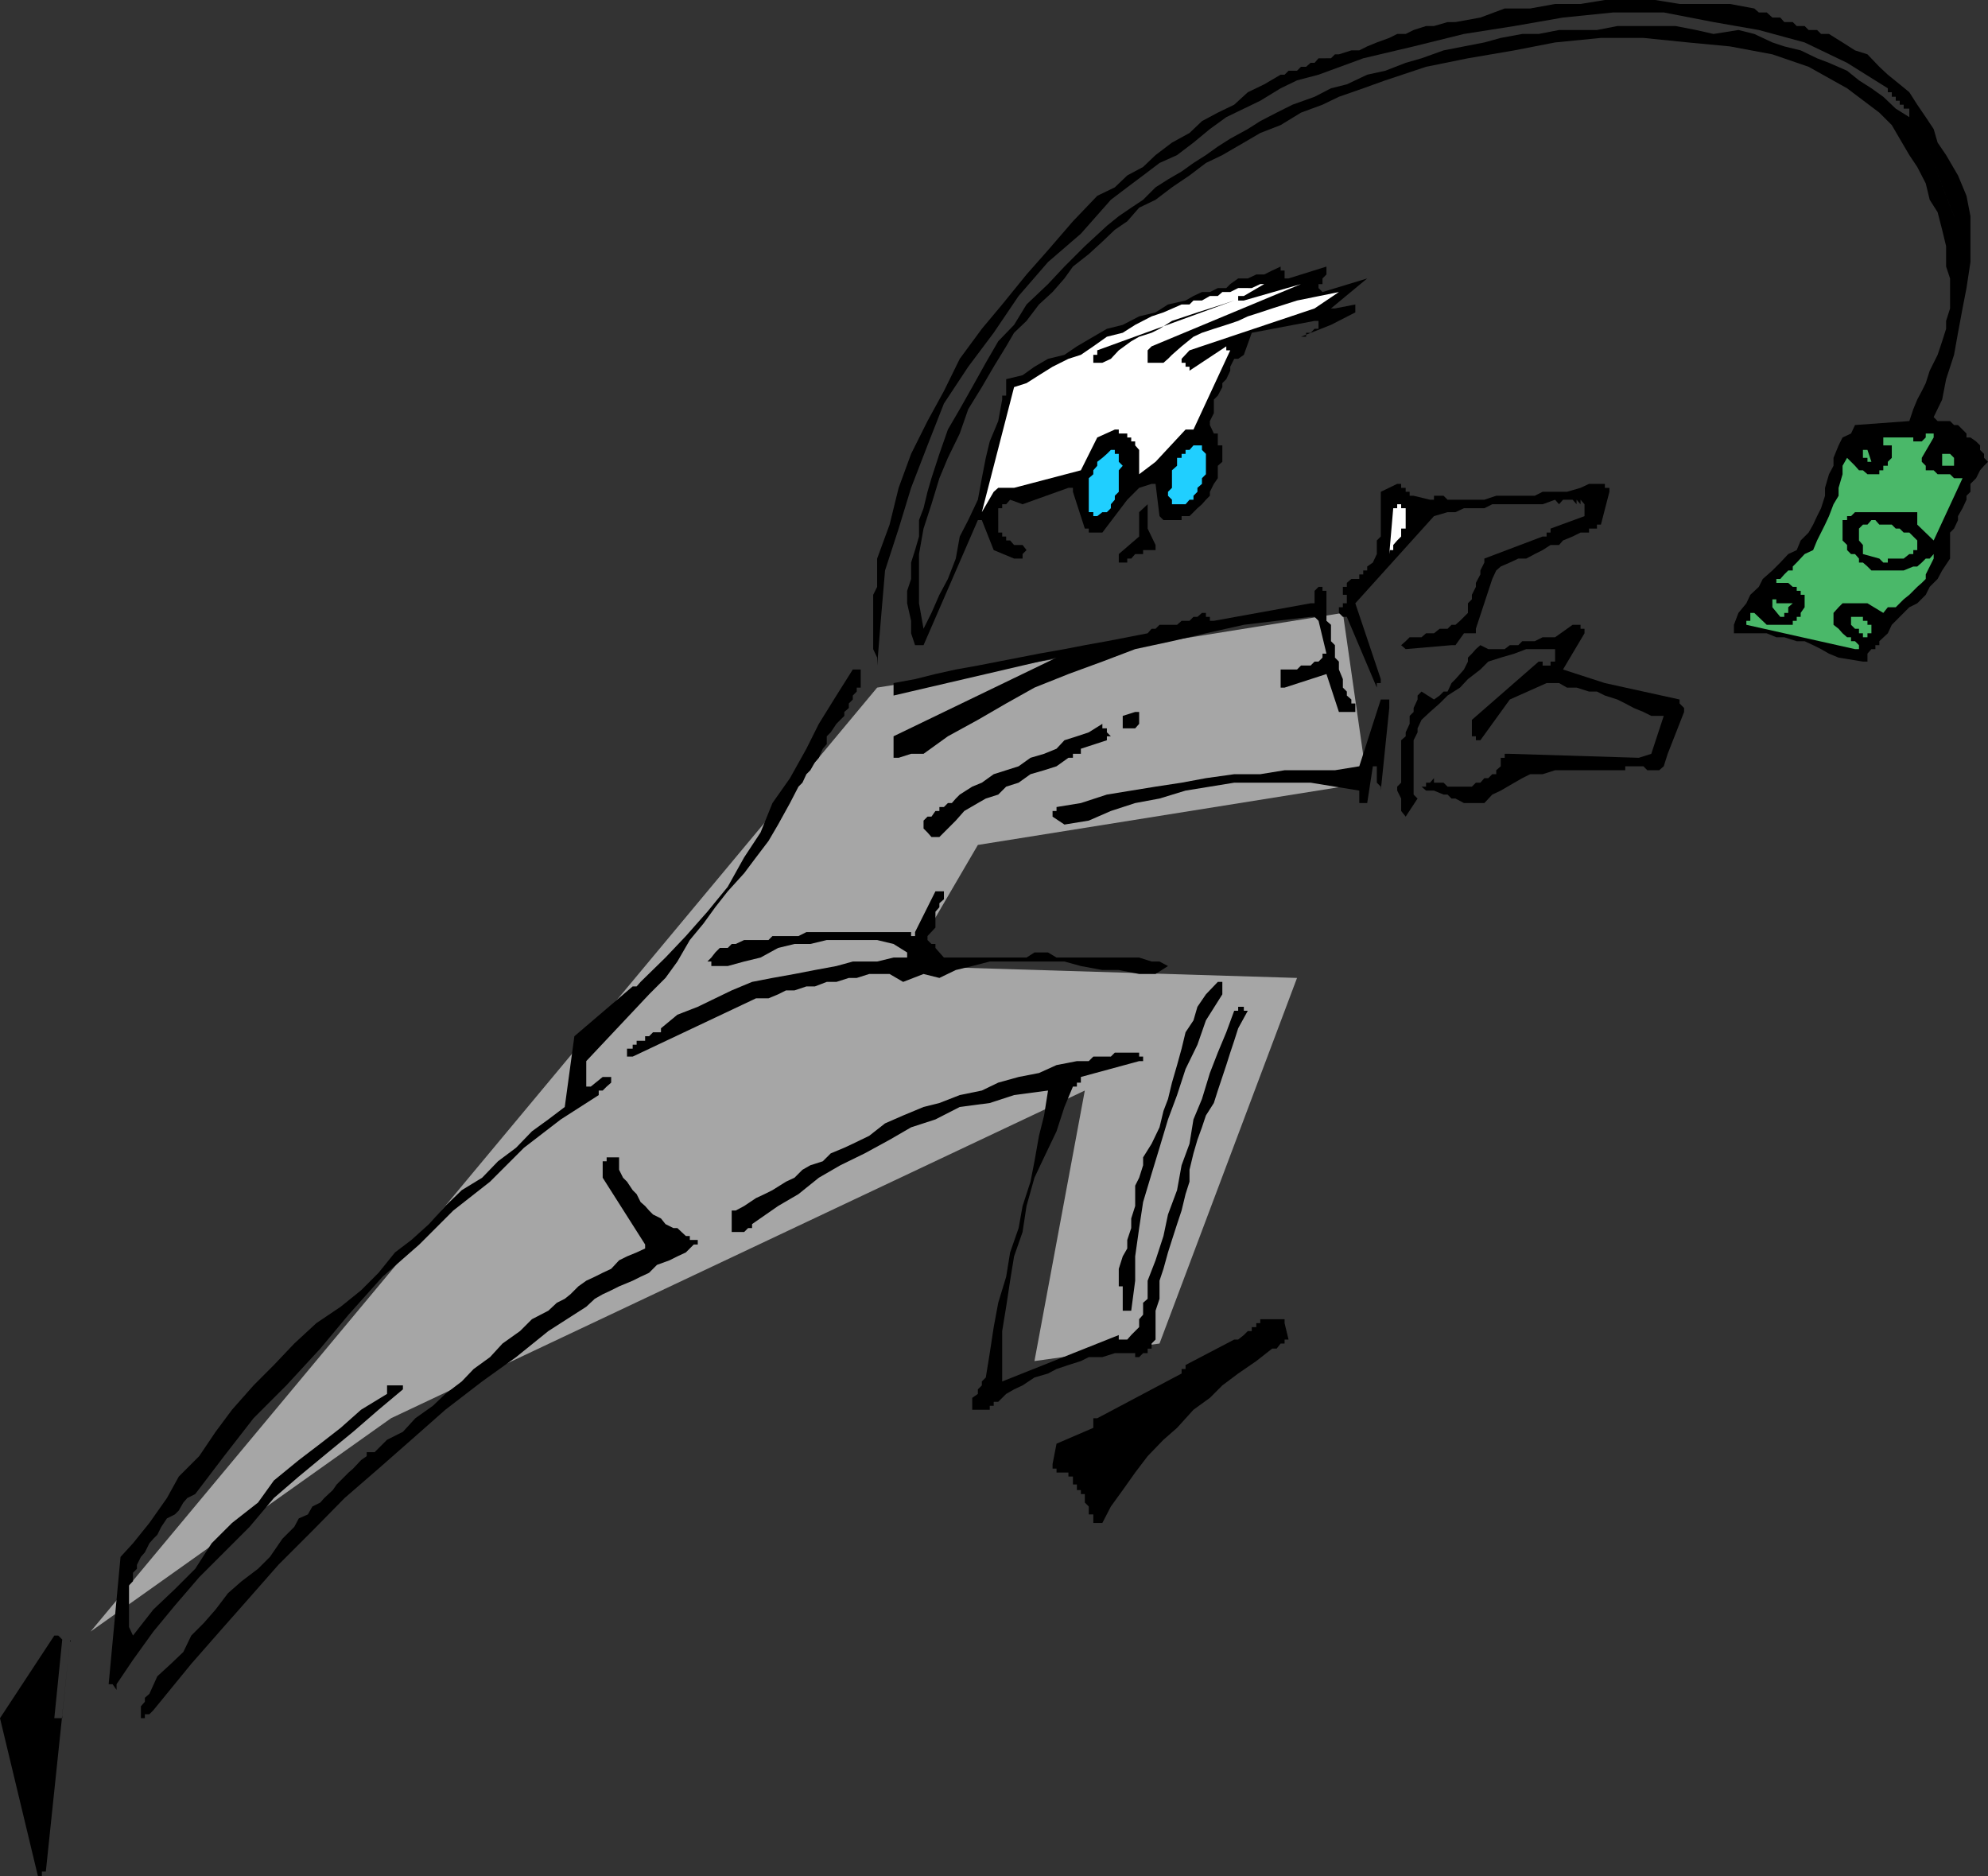
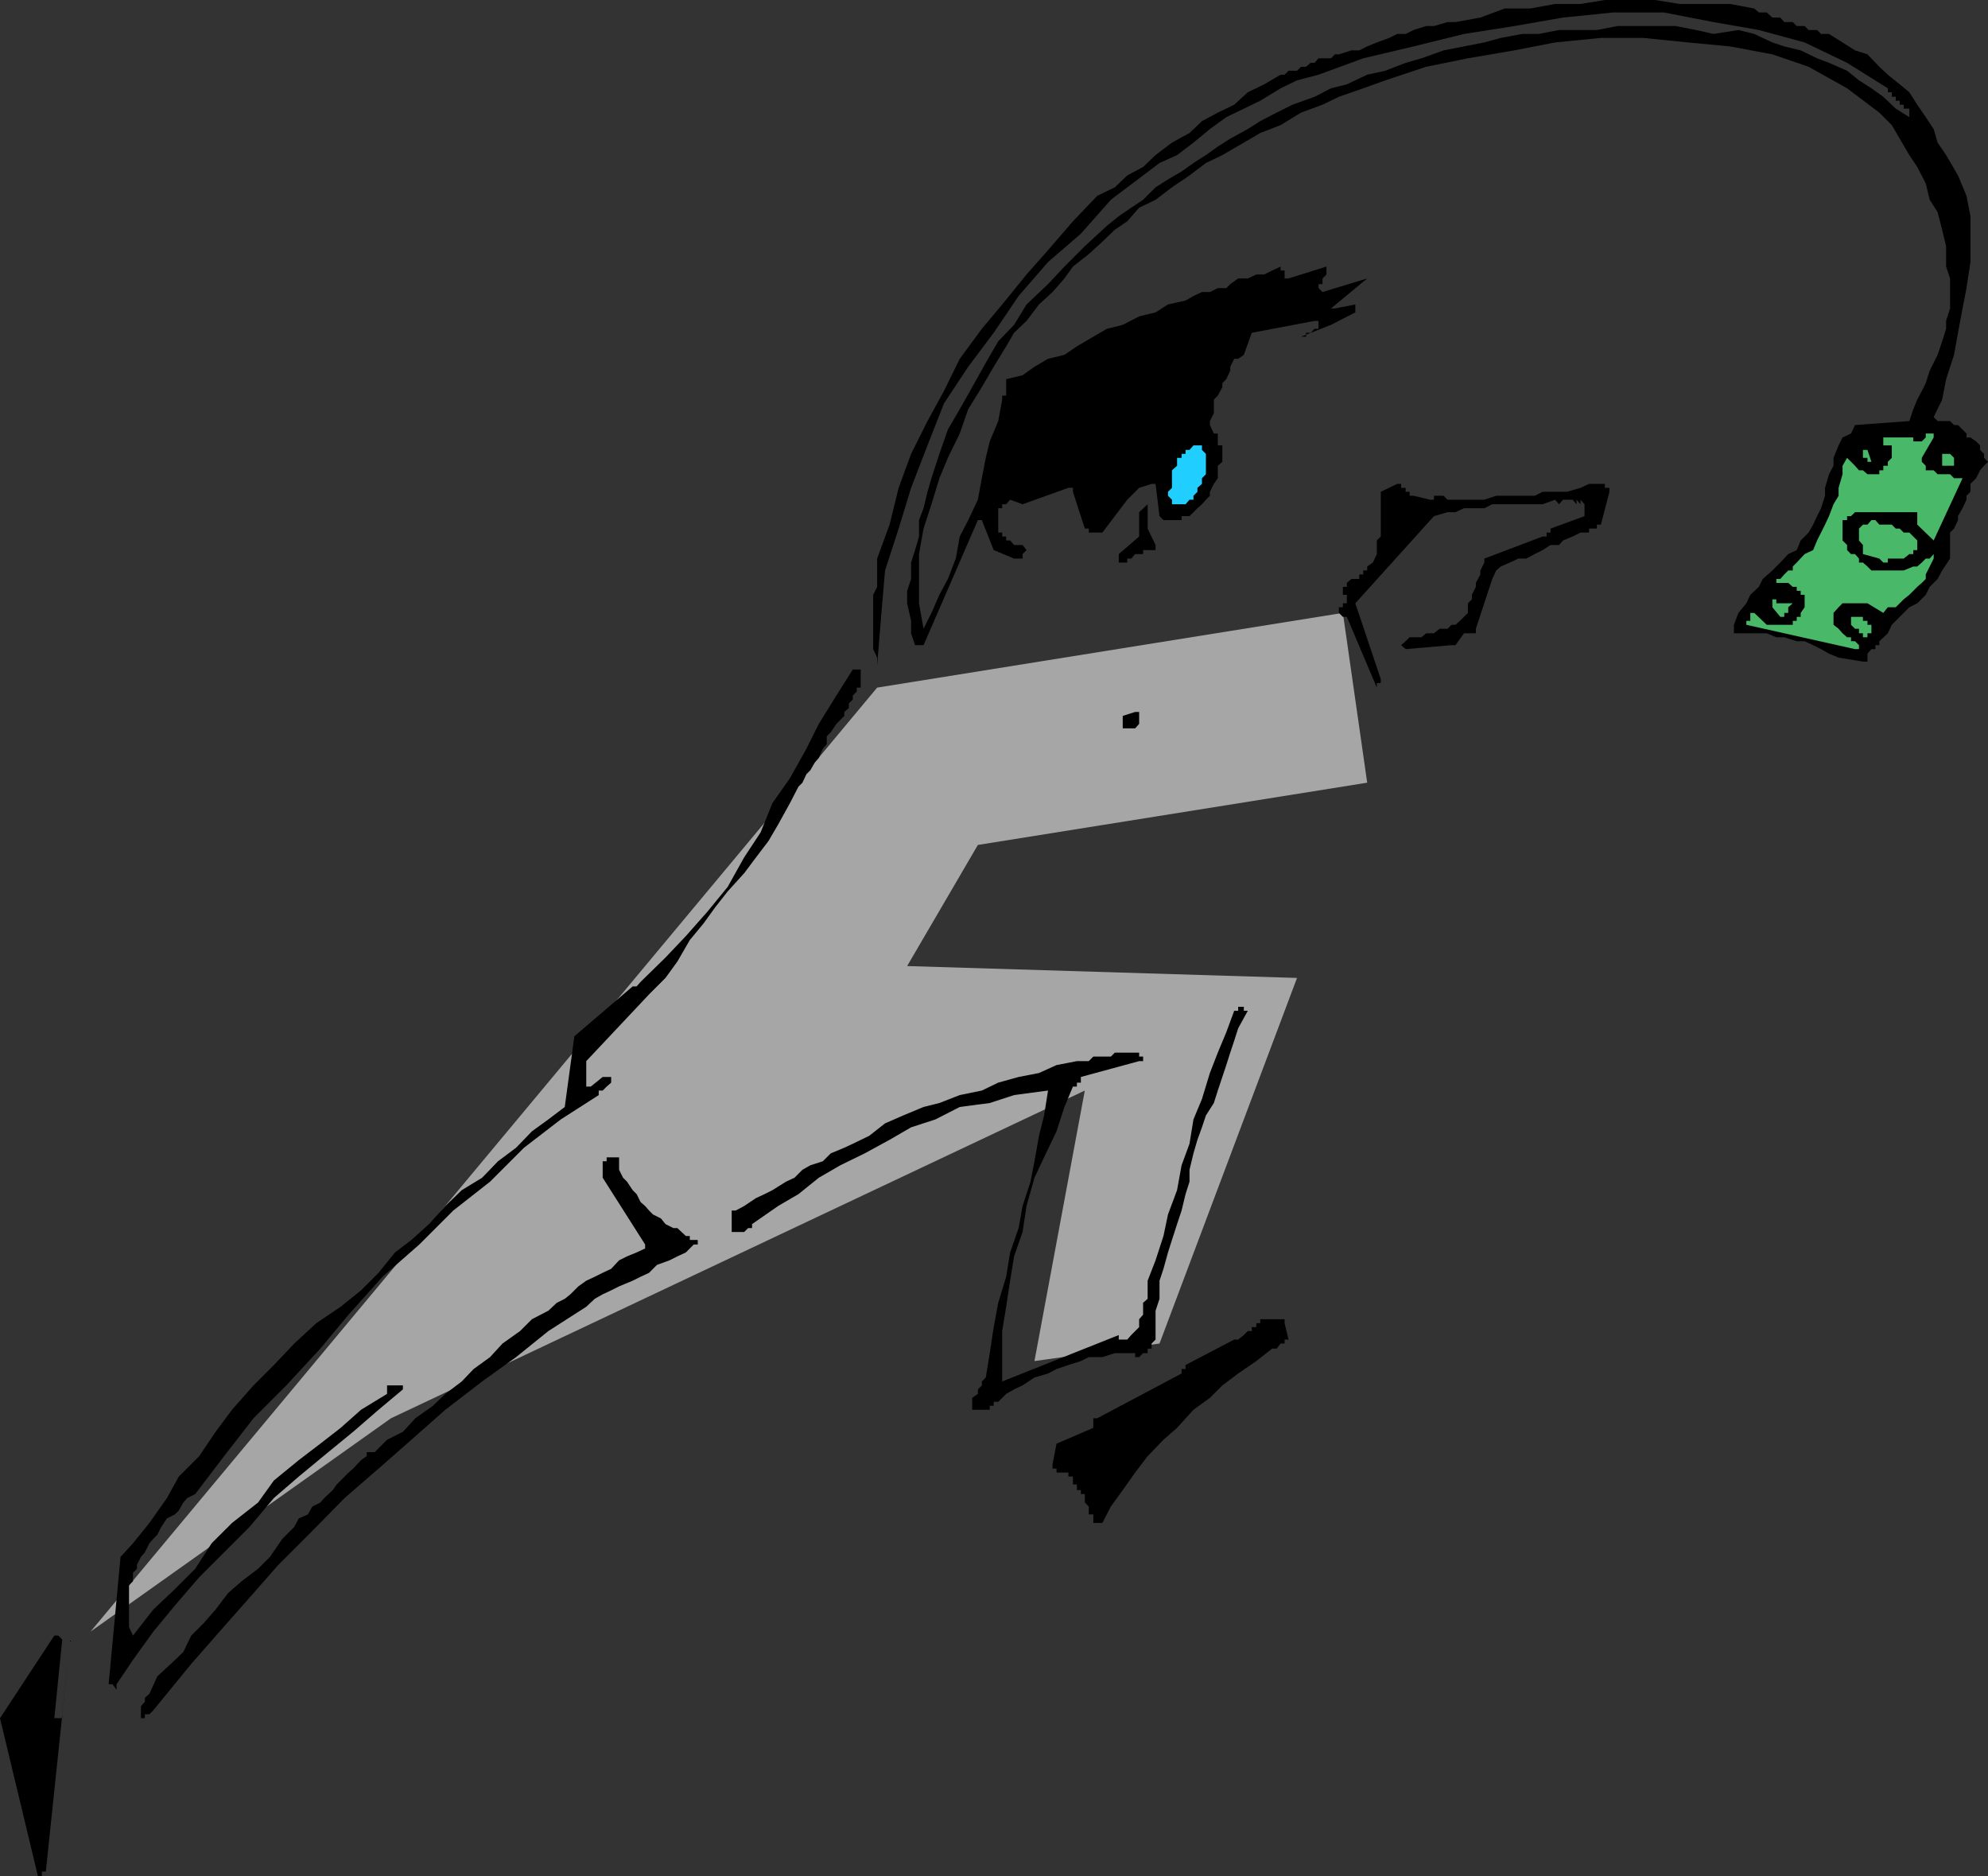
<svg xmlns="http://www.w3.org/2000/svg" width="351.301" height="331.5">
  <rect width="100%" height="100%" fill="#333333" stroke="none" />
  <path fill="#a6a6a6" d="m16 288.3 139-166.8 82.3-13.2 4.298 30-68.797 11-12.5 21.4 68.898 2.1-24.3 64.602L182.8 240.5l8.898-47.8-122.601 57.902L16 288.3" />
  <path d="M7.398 331.5v-.8h.7l4.3-41L11 302.901v.7H9.598L11 289.699l-.7-.699h-.702L0 303.602 6.7 331.5h.698m18.2-27.898v-.7h.8l.7-.703L33.8 294l5-5.7 5.297-6 5.101-5.8 6-6 5.7-5.8 6-5.2 5.8-5.098 6-5.3 6.5-5 6-4.301 5.7-4.602 6.699-4.297 1.5-1.402 1.402-.8 1.5-.7 1.398-.7 2.403-1 1.398-.698 1.5-.7 1.399-1.402 2.203-.8 1.398-.7 1.5-.7 1.399-1.398h.703v-.8h-1.403v-.7h-.699L119.7 217h-.7l-1.402-.7-.797-1-1.403-.698-.699-.7-.699-.8-.8-.7-.7-1.402-.7-.7-1-1.5-.702-.698-.7-1.403V204.5H107.2v.7h-.699v2.902l7.5 11.8v.7l-1.5.699-1.7.699-1.402.7-1.398 1.5-1.5.702-1.402.7-1.5.699-1.399 1-1.398 1.398-1 .801-1.403.7-1.5 1.402-2.898 1.5-2.102 2.097-3.097 2.203-2.203 2.399-2.899 2.101-2.101 2.2-2.899 2.199-2.199 2.101-3.102 2.2L71.2 253l-2.8 1.402-2.2 2.2h-1.398v.699l-1 .699-1.403 1.5-.8.7-.7.702-1.398 1.399-.7 1-1.5 1.398-.702.801-1.399.7-.8 1.402-1.598.699-.801 1.5-2.102 2.101-2.199 3.2-2.101 2.097-2.899 2.203-2.398 2.098-2.203 2.902L36 286.801 33.8 289l-1.402 2.902L30.2 294l-2.398 2.2-1.403 3.1-.8.7v.7l-.7.8v2.102h.7m-5.001-6L23.5 293.3l3.598-5 3.8-4.602 4.301-5 8.899-8.898 4.3-5.102 4.403-3.797 5.199-4.3L62.398 253l4.5-3.898L71.2 245.5v-.7h.8-3.602v1.5l-4.597 2.802-3.602 3.199-3.601 2.8L52.8 258l-4.403 3.602-2.8 3.898L41 269.102l-3.602 3.597-2.898 4.5-3.602 3.602-3.8 3.601L23.5 289l-.7-1.5v-7.398l.7-.7v-1.5l.7-.703v-.699l.698-1.398.7-.801.8-1.602.7-.797.703-.703.699-1.398 1-1.5 1.398-.7.7-.699.8-1.402.7-.8 1.402-.7 5.098-6.7 5.203-6.698 5.797-5.801 6-6.5 5-6 6-6.7 6.5-5.699 6-6 6.5-5.101 6-6 6.5-5 6.703-4.301v-.8h.699l.7-.7.8-.7v-1h-1.5l-2.102 1.7h-.8v-4.5l11.101-11.8 2.899-2.9 2.101-2.898 2.2-3.8 2.402-2.903 2.097-2.898 2.2-2.801 2.902-3.2 2.098-2.8 2.203-2.898 1.699-2.903 2.098-3.797 1.5-2.902.703-.7.699-1.5.7-.698.8-1.403.7-.797.698-1.601.7-.801v-1.398l.703-.7 1-1.5.699-.703.7-.699v-.7l.8-.698v-.801l.7-.7v-.699l.698-.703v-.699h.7v-3.2h-1.399l-2.898 4.602-3.102 5-2.199 4.399-2.902 5.199-3.098 4.402-2.102 5.2-2.898 4.398-2.902 5.2-3.598 4.402-3.8 4.3-3.602 3.797-4.399 4.301-.699.8h-.7l-10.3 8.802-1.7 12.5-2.902 2.199L94 199.902l-2.8 2.899-3.2 2.398-2.8 2.903-3.602 2.199-2.899 2.8-2.898 3.2-3.102 2.8-2.898 2.2-2.903 3.601L63.801 228l-3.602 2.902-4.3 2.899L52 237.402l-3.602 3.797-3.597 3.602L41 249.1l-2.902 3.9-2.899 4.3-3.601 3.602L29.5 264.7l-3.102 4.403L23.5 272.7l-2.2 2.403-2.1 22.5h.698l.7 1v-1M194.8 269.102l1.5-2.903 2.098-2.898 2.2-3.102 2.203-2.898 2.797-2.899 2.402-2.101 2.898-3.2 2.903-2.101 2.199-2.2 2.8-2.1 3.2-2.2 2.8-2.2h.798l.703-.898H227v-.703h.7l-.7-2.898v-.7h-4.3v.7h-.7v.699h-.8v.7h-.7l-.7.702-1 .797h-.702l-8.598 4.5v.703h-.7v.797l-14.902 7.903h-.699v1.699l-6.5 2.8L186 258.7v.801h.7v.7h2.1v.702h.798v1.399h.703v1H191V264h.7v1.5l.698.7v1.402h.801v1.5h1.602m-22.001-20h2.098v-.7h.7v-.703h.8l1.403-1.398 1.398-.801 1.5-.7 2.102-1.398 2.398-.703 1.5-.797 2.102-.703L191 240.5l1.398-.7h2.403l2.199-.698h3.598v.699h.703l.699-.7h.8v-.8h.7v-.899l.7-.703v-5.097l.698-2.102v-3.2l.7-2.1.8-2.9.7-2.198.902-2.801.8-2.399.7-2.902.7-2.2v-2.1l.698-2.9.7-2.398.8-2.203.7-2.097 1.402-2.2.7-2.203.8-2.398.7-2.102.698-2.199.7-2.098.703-2.203 1.699-3.097h-.7v-.7h-1v.7h-.702l-1.399 3.8-1.5 3.598-1.398 3.602-1.403 4.597-1.5 3.602-.699 4.3-1.398 3.801-.801 4.399-1.602 4.3-.8 3.801-1.399 4.297-1.398 3.602v3.199l-.801.7v2.1l-.7.802v1.398l-.702.7-.7.702-.699.797h-1.5v-.797l-20.601 8.2v-8.903l.703-4.297.699-4.601.7-4.301 1.5-4.3.698-4.598 1.403-5 1.699-3.602 2.2-4.598 1.398-4.3 1.5-3.602h.703v-.7H191v-1l10.3-2.8h.7v-.8h-.7v-.7H197l-.7.7h-3.1l-.802.8h-2.097l-3.602.7-3.101 1.402-3.598.699-3.602 1-2.898 1.398-3.902.801-3.598 1.402-2.8.7-3.602 1.5-3.2 1.398-2.8 2.2-2.899 1.402-1.5.699-2.398 1-1.403 1.398-2.199.703-1.398.797-1.403 1.403-1.5.699-2.398 1.5-1.402.699-1.5.7-2.098 1.402-1.5.8h-.7v3.797h2.2l.7-.699h.698v-.7l4.602-3.198 3.598-2.102 3.601-2.898 3.801-2.2 4.3-2.101 4.4-2.399 3.8-2.203 4.3-1.398 4.298-2.2 5.3-.699 4.301-1.402 6-.8-.699 4.402-.902 3.597-.797 4.5-.703 3.602-1.399 4.3L180 217l-1.5 4.3-.7 4.302-1.402 4.597-.8 4.301-.7 4.602-.699 4.3-.699.7v.699l-.7.699v.8l-1 .7v2.102h1" />
-   <path d="M199.2 231.602h.698l.7-5.301V222l.703-5 .699-4.598 1.5-5 1.398-4.601 1.5-5L208 193.5l1.5-4.598 2.098-4.3 1.5-4.301 2.902-4.602V173.5h-.8l-2.102 2.2-1.5 2.202-.7 2.399-1.398 2.101-.7 2.899-.8 2.898-.902 3.102-.7 2.898-.8 2.102-.7 2.898-1.398 2.903-1.5 2.398v1.402l-.7 2.2-.702 1.398v3.602l-.7 2.199V217l-.699 2.102v1.5l-.8 1.398-.7 2.2v3.1h.7v4.302h.8M111.8 186.7l21.798-10.298h2.203l1.699-.703 1.398-.699h1.5l2.102-.7h1.5l2.098-.8h1.703l2.199-.7h1.398l2.2-.698h3.601l2.399 1.398 3.601-1.398 2.801.699 2.898-1.399 2.903-.703 3.097-.797h13.2l2.902.797 3.8.703h2.9l3.6.7h2.9l2.198-1.403-1.5-.797H203.5l-2.2-.703h-14.6l-1.5-.898h-2.4l-1.402.898h-14.597l-.801-.898-.7-.801v-.7h-.702l-.7-.698v-.7l1.403-1.5v-2.8l.699-.801v-.7l.8-.699V157.5h-1.5l-3.6 7.2v.702h-.7v-.703h-18.5l-1.402.703H136.5l-.7.7h-4.3l-1.5.699h-.7l-.702.699h-1.399l-.8.8-.7.9-.699.702h.7v.797h2.898l2.902-.797 2.898-.703 3.102-1.699 2.898-.7h2.801l2.899-.698H155l2.898.699 2.403 1.5v.898h-2.403l-2.898.703h-4.3l-2.9.797-3.8.703-3.602.7-3.898.699-3.602.699-3.597 1.5-2.903 1.402-3.097 1.5-3.602 1.399-2.898 2.398v.703h-1.403l-.699.7H114v.8h-1.5v.7h-.7v.699h-1v1.398h1m53.5-38.797h.7l1.5-1.5 1.398-1.402 1.5-1.7 2.403-1.398 1.398-.8 2.2-.7L177.8 139l2.199-.7 2.098-1.5 2.402-.698 2.2-.7 2.1-1.5h.798v-.703H191v-.898l4.598-1.5v-.7h.703l-.703-.699v-.703h-.797v-.797l-2.403 1.5-2.097.7-2.203.699-1.399 1.5-2.199.898-2.402.703-2.098 1.5-2.2.7-2.202.699-2.098 1.5-1.7.699-2.202 1.402-.7.7-.699.8h-.699l-.7.7h-.8v.699h-.7l-.702 1h-.7l-.699.699v1.402l.7.7.699.8h.703m22.797-2.202 4.3-.7 3.903-1.7 4.297-1.398 4.3-.8 4.602-1.403 4.3-.699 4.298-.7h13.5l8.601 1.4v2.202h.7v.7-.7h.699l1-6.5h.703v2.899L244 139v.7l1.5-14.598v-1.5H244l-3.8 11.8-4.302.7H227l-4.3.699h-4.602l-5 .699-4.297.8-4.602.7-4.3.7-4.301.702-4.598 1.5-4.3.7v.699h-.7v1l2.098 1.398v.703-.703.703-.703.703-.703.703-.703m60.3-1.399 2.102-3.198-.7-.7v-9.601l.7-1.399v-.703l.7-1.5 1.5-1.398 1.698-1.5 1.403-1.399L258 121.5l1.398-1.5 2.2-1.7 1.402-1.398 2.2-.703 2.398-.699 2.101-.8h5.102v.8h.699-.7v1.402h-.8v.7h-1.402v-.7h-.7l-11.8 10.297v2.903h.703v.699h.797l5.203-7.2 6.5-2.902h2.199l1.398.801h1.7l2.203.7h1.398l1.399.702 2.203.7 1.398.699 1.5.8 1.7.7 1.402.699H294l-2.2 6.7-2.202.702-22.797-.703h-.903v.703h-.699v1.5l-.8.7v.699h-.7l-.699.699h-.7l-.702.8h-.797l-.703.7H255.8l-.703-.7h-1.7v-.8l-.699.8H252v.7h-.8l.8.7h1.398l1.7.702h.703l.699.7h.7l1.5.8h3.6l1.4-1.5 1.5-.703 2.398-1.398L269 137.5l1.398-.7h2.2l2.203-.698h12.398v-.7h3.2l.699.7h2.101l.801-.7.7-2.203 2.898-7.398v-.7l-.797-.8v-.7l-13.203-2.902-7.399-2.398 3.801-6.399v-.8h-.7v-.7h-1.402l-3.097 2.2h-2.203l-1.399.699H269l-.7.699h-1.5l-.902.7H263l-1.402-.7-.797.7-.703.8-.7.7v.702l-.699 1.399-.699.8-.8.899-.7.7-.7 1.5h-.702l-.7.702-1 .7-2.199-1.403-.699.703v.7l-.7 1.5v.699l-.702.699v1.402l-.7 1.5v.7l-.8.699v7.5l-.7.699v.7l.7 1.402v2.199l.8 1" />
-   <path d="m158.8 133.902 2.2-.703h2.2l4.3-3.097 5.3-2.903 5-2.898 5-2.801 6-2.398 6-2.2 5.798-2.203 6.5-1.398 6-1.399 6.703-1.5 5.797-.703 6-.699h.703l.699.7 1.398 5.8h-.699v.7l-.699.702h-.7l-.702.7h-1.7l-.699.699h-2.898v3.199H227l7.398-2.398 2.2 6.699h2.902v-1.5h-.7v-.7l-.8-.699v-.703l-.7-.699V120l-.702-1.7v-1.398l-.7-.703V114l-.699-.7v-2.898l-.8-.703v-5.297h-.7v-.703H233l-.7.703v2.2h-.702l-17.098 3.097h-.7V109h-.702v-.7h-.7l-.8.7h-.7l-.699.7h-1.398l-.801.702h-3.102l-.699.7h-.699l-.7.8-7.202 1.399-3.899.699-3.601.7-4.5.8-3.598.7-3.602.702-3.597.7-3.903.699-3.597.8-3.602.899-3.8.7v2.202l28.8-6.703-28.8 13.903v3.8h.902" />
  <path d="M198.398 128.7h2.2l.703-.798v-2.101h-.703l-2.2.699v2.2m44.902-7.2v-.8h.7v-.7l-4.5-13.398 13.898-15.403 2.403-.699h1.398l1.5-.7h3.602l1.398-.698h8.899l2.203-.801.699.8.7-.8v.8-.8h1.698l.7.8v-.8l.703.8v-.8l.699.8V91.2l-6 2.203v.7h-.7v.699h-.702L262.3 98.699v.703l-.703 1.399v.699l-.797 1.5v.7l-.703 1.402v.8l-.7.7v1.699L258 109.699l-.8.703h-.7l-.7.7h-1.402l-1 .8H252l-.8.7h-2.102l-.7.699-.8.699.8.7 8.102-.7h.7l1.5-2.098h2.1v-.8l2.9-8.801.698-1.5.801-.7 1.602-.699 1.5-.703h1.398l1.5-.797 1.399-.703 1.402-.898h1.5l.7-.801 1.698-.7 1.403-.698h1.5v-.7h1.398V92.7h.7l1.5-5.797V86.2h-.801v-.7H280.8l-1.5.7-2.403.702h-4.3l-1.399.7h-6.8l-2.098.699h-6.5l-.703-.7h-1.7v.7h-.699l-2.898-.7h-.703v-.699h-.7V86.2h-.8v-.7h-.7L244 86.902v7.899l-.7.699v2.402l-.702 1.5-1 .7v.699h-.7v.699h-.699v.8h-1.398l-.801.7v.7h-.7v1.402h.7v1.5h-.7v.699h-.702v1l.703.699H238l5.3 12.5" />
  <path d="m155 117.602.7-8.602.698-8.2 2.403-7.398L161 86.2l2.898-7.5 2.903-7.398 4.297-6.5 4.5-6L180 52.3l5.2-6 5.8-5 5.3-6 2.9-2.2L202 31l2.898-2.2L208 27.403l2.898-2.203 2.903-2.398 2.898-2.102 3.102-1.5 2.898-1.398 3.602-2.2 2.898-1.402 3.801-1 7.898-2.898 8.903-2.102 8.898-2.2 8.899-1.398 8.601-1.5 8.899-.903H294l8.8 1.703 8 1.399 8.098 2.199 7.5 3.602 7.2 4.5v.699h.703v.8H335v.7h.7v.699h.698v.7h1v1.5L335 19.2l-2.2-2.098-2.1-1.5-2.2-1.403-2.102-1.699-3.199-1.398-2.101-.801-2.899-1.399-2.898-.703-2.102-.699L310 6l-2.8-.7-4.4.7-3.1-.7-3.602-.698H285.8l-3.602.699H275.5L271.898 6H269l-3.8.7-2.9.8-3.6.7-3.602.702-3.899 1.399-2.8.8L244.8 12.5l-3.203.7L238 14.901l-2.8.7-2.9 1.5-3.902 1.398-2.8 1.402-2.899 1.5L220.5 22.8l-3.102 1.699-2.199 1.402-2.101 1.5-2.2 1.399-2.097 1.5-2.403 1.398-2.199 1.403L202 35.3l-2.102 1.398-2.199 1.5-2.101 1.703-3.899 3.598-3.601 3.602-2.899 3.097-3.8 3.602-2.2 3.601-2.8 2.899-2.2 3.8-2.398 4.301-2.203 3.899-2.098 3.601L166 80.2l-1.402 4.301-.7 2.402-.699 2.899-.8 2.101v2.899l-.7 2.398-.699 2.203v2.899l-.7 2.101v2.2l.7 3.097v2.203l.7 2.098h1.5l9.6-22.098h.7l2.098 5.297 3.601 1.5h1.5v-.797l.7-.703-.7-.898h-1.5l-.699-.801h-.7v-.7h-.702v-.698h-.7V89.8h.7v-.7h.703l.699-.8 2.2.8 8.1-2.902h.798v.703l2.101 6.5h.7v.7h2.402l4.398-5.801 2.102-2.102 2.199-.699h.7l.698 5.7.7.702h3.203V91.2h1.398l1.399-1.398.8-.7.7-.8.703-.7v-.699l.699-1.402.7-1v-2.2l.8-.698V78.7h-.8v-2.097h-.7l-.7-1.5v-.7l.7-1.402v-2.398l.7-.7.8-1.5V67.7l.7-.699.698-1.5v-.7l.7-1.398h.703l1-.703 1.398-3.898 11.102-2.102H233v1.403h-.7l-.702.699h-.797v.699h-.903l5.301-2.098L239.5 55.2v-1.398l-3.602.699h-.699l6.399-5.3-7.899 2.402-.699-.7V50.2h.7v-1l.698-.699v-1.398l-6.699 2.097H227v-1.398h-.7v-.7l-1.5.7-1.402.699H222l-1.5.7h-1.7l-1.402 1-.699.702h-1.5l-1.398.7h-1.403l-1.5.699-1.398.8-3.102.7-2.199 1.398-2.898.703-2.903 1.5-2.8.7-2.399 1.398-2.898 1.7-2.203 1.5-2.899.702-2.398 1.399-2.102 1.5-2.898.699v2.902h-.703v.7l-.7 3.8-1.5 3.598-.699 2.902-.699 3.598-.7 3.8-1.702 3.602-1.5 2.899-.7 3.898-1.398 3.602-1.5 2.8-1.402 3.2-1.399 2.8-.8-4.5v-8.699l.8-4.5 1.399-4.3L166 84.5l1.5-3.598 2.098-4.3 1.5-4.301 2.402-3.899 2.098-3.601 2.203-3.602 1.398-2.398 2.2-2.102 2.199-2.898L186 51.6l2.098-2.402 1.5-2.097 2.8-2.2 2.403-2.203L197 40.602l2.2-1.5 2.1-2.403 2.9-1.398 2.898-2.2L210.199 31l2.899-2.2L216 27.403l3.8-2.203 2.9-1.699 3.6-1.398 3.598-2.2L233.7 18.5l2.899-1.398 4.3-1.5 3.903-1.403L252 11.801l7.398-1.5 8.2-1.399L274.8 7.5l8.097-.8h7.5l7.903.8 7.398.7 7.5 1.402 6.399 2.199 6.8 3.8 5.7 4.301 2.203 2.2 1.398 2.398 1.7 2.902L338.8 29.5l1.5 2.902.699 2.899 1.398 2.199.801 3.102.7 2.898v3.602l.699 2.097V54.5l-.7 2.2v1.402L343.2 60.3l-.8 2.398-.7 1.403-.7 1.399-.7 2.2-.702 1.402-.797 1.5-.703 1.699-.7 2.101-9.597.7-.703 1.5-1.5.699-.7 1.398-.898 2.203v1.399l-.8 1.5-.7 2.398v1.403l-.7 2.199-.702 1.398-.7 1.5-.8 1.403-1.399 1.398-.699 1.7-1.5.702-1.402 1.5-1.399 1.399-1.699 1.5-.7 1.398-1.5 1.403-.702 1.5-1.399 1.699-.8 2.101v1.5h5.8l1.7.7h1.402l2.199.699h1.398l1.5.699 1.403.7 1.398.8 1.7.7 4.3.702H330V115.5l.7-.8h.698v-.7h.7v-.7l1.5-1.398.703-1.5 1.398-1.402 1.7-1.7 1.402-.698 1.5-1.5.699-1.403 1.398-1.398.801-1.5 1.399-2.102v-4.597l.703-.7.699-1.5V91.2l.8-1.398.7-1.5v-.7l.7-.699V85.5l1-1 .698-1.398.7-.801.703-.7-.703-.699V80.2l-.7-.699v-.8l-.699-.7-1-.7h-.699v-.698l-1.5-1.5h-.7l-.702-.7h-2.2l-.699-.703 1.5-3.097.7-3.602 1.402-4.3.699-3.9.8-4.3.7-3.598.7-4.601V38.2l-.7-3.597L346 31l-2.102-3.598-1.5-2.203-.699-2.398-1.398-2.102-1.5-2.199-1.403-2.2-1.699-1.398-2.101-1.703-1.5-1.398L330 9.6l-2.2-.699-2.202-1.402-2.399-1.5h-1.398l-.703-.7h-1.5l-.7-.698H317.5l-.7-.7h-1.5l-.702-.8h-1.399l-1-.903h-1.398L310 1.5l-4.3-.8h-8.9l-4.3-.7h-8.902L279.3.7h-4.5l-4.403.8h-4.5l-4.3 1.602-4.399.8H255.8l-2.403.7H252l-2.2.699-1.402.699h-1.5l-1.398.7-2.2.8-1.702.7-1.399.702h-1.398l-2.203.7h-.7l-.699.699H233l-.7.8h-.702l-.797.7h-.903l-.699.699h-1.5l-.699.7h-.7l-2.902 1.702-2.898 1.399-2.402 2.199-2.899 1.402-2.8 1.5-2.2 2.098-3.101 1.7-2.899 2.202L202 29.5l-2.8 1.5-2.2 2.102-3.102 1.5-4.3 4.5-4.399 5.097-3.8 4.301-4.301 5.3-3.598 4.302-3.902 5.3-2.797 5.7-2.903 5.3L161 80.2l-2.2 6-1.6 6.5-2.2 6v5l-.7 1.403v9.597l.7 1.5v1.403" />
  <path fill="#4ab869" d="M327.8 114.7h.7v-.7l-.7-.7h-.702v-.698h-.7l-.8-.7-.7-.8-.898-.7v-2.101l.898-1 .7-.7H330l2.8 1.7.798-1H335l1.398-1.399 1-.8 1.403-1.403.797-.699.703-.7v-.8l.699-1.398.7-1.403v-.797l-.7.797h-.7l-.702.703-.797.7h-.703l-1.7.699H330.7l-.699-.7-.8-.699h-.7V98.7l-.7-.797h-.702l-.7-.703v-.898l-.8-.801v-3.598h.8V91.2h.7l.703-.699h11v2.2l2.898 2.8 5.102-11h-1.5l-.703-.7h-2.2l-.699-.698h-1.398V82.3l-.703-.7v-.699L341.7 77.3v-.7h-.7v-.699.7h-.7v.699l-.702.699h-1.5v-.7H332.8v1.4h1.5v2.202l-.703.7v.699h-.797v.8h-.703v.7H330l-.8-.7h-.7l-.7-.8-.702-.7-.7-.699-.8 1.399v1.5l-.7 2.398v1.403l-.898 1.5-.8 2.097-.7 1.5-.7 1.403-.702 1.398-.7 1.7-1.5.702-1.398 1.5-.7.7v.699h-.8l-.7.699-.702.8h-.7v.7H316l.8.7h.7v.702h.7v.7h.698v2.199l-.699 1v.7h-.699v.7h-.7v.702h-4.6l-2.2-2.101h-.7v1.398h-.702v.703L327.8 114.7" />
  <path fill="#4ab869" d="M330 111.902h.7v-1.5h-.7v-.703h-.8V109h-2.102v1.402l.703.7h.699v.8h.7v.7h.8v-.7M315.3 109v-.7h.7v-1l.8-.698h-2.902v-.7h-.699v1.399l1.399 1.699h.703" />
  <path d="M198.398 99.402h.801V98.7h.7l.699-.797H202V97.2h2.2v-.898l-1.4-2.899v-4.3l-1.5 1.398v4.3l-3.6 3.102v1.5h.698" />
  <path fill="#4ab869" d="m332.098 98.7.703.702h.797V98.7h2.8l1-.797h.7V97.2h.703v-1.7l-.703-.7-.7-.698h-1l-.699-.7H335l-.7-.703h-2.202l-.7-.797h-.699L330 92.7h-.8l-.7.703V95.5l.7.8v1.602l2.898.797" />
-   <path fill="#fff" d="M245.5 97.2h.7v-.9l.698-.8.7-.7v-1.398h.8v-3.601h-.8v-.7h-.7v.7h-.699l-.699 8.101V97.2" />
-   <path fill="#20cfff" d="m193.898 91.2.903-.7h.797l.703-.7v-.698L197 88.3v-.7l.7-.699v-3.8l.698-.801-.699-.7v-1.4H197v-.7h-.7l-.702.7-.797.702-.903.7v.699l-.699.8v.7l-.8.699v6h.8v.7h.7" />
-   <path fill="#fff" d="m173.5 90.5 2.098-3.598.8-.703h2.801L191 83.102l2.898-5.801L197 75.902h.7v.7h1.5v.699h.698V78h.7v.7l.703.8v4.3l2.898-2.198 5.301-5.7h1.398l6.5-14h-.699V61.2l-6.5 4.301v-.7h-.699v-.698h-.7v-.7l1.4-1.5 22.1-7.402 4.298-2.898-7.399 1.5-4.398 1.398-2.102.7-2.199.702-1.7.797-2.1.703-2.2.7-2.102.699-1.5.699-2.097 1.7-1.703 1.5-.7.702-.8.7H202.8v-2.2l.699-.703 26.398-11-10.097 2.903h-1V52.3h1l3.597-2.102h-.699l-1.5.703H218.8l-1.403.7H216l-.8.699h-1.4l-1.402.8h-1.5l-.699.7h-1.398l-3.203 1.398-2.098.703-2.902 1.5-2.2 1.399-2.8.699-2.399 1.7L191 62.7l-2.2.702-2.8 1.399-2.402 1.5-2.2 1.398-2.199.703L173.5 90.5" />
  <path fill="#20cfff" d="M208 89.102h1.5l.7-.801h.698v-.7l.7-.699V86.2l.8-.699v-1l.7-.7v-3.6l-.7-.7v-.8h-1.5l-.699.8h-.699v.7h-.7v.702h-.8v1.399l-.902.8V86.2l-.7.703v.7l.7.699v.8H208" />
  <path fill="#4ab869" d="M343.898 82.3h1.403v-.698H346h-.7v-.7l-.702-.703h-1.399v2.102h.7m-13.199-.699L330 79.5h-.8v1.402h.8v.7h.7" />
  <path d="m194.8 64.102 1.5-.7 1.4-1.5 2.198-1.601 1.403-.801 2.199-.7 1.398-.698 2.2-1.403 2.402-.797 2.098-.703 2.203-.699 2.199-.7 2.098-.698-24.2 8.8v.797h-.699v1.403h.7v.699-.7h.902" />
  <path fill="#fff" d="m345.3 38.2-5.702-14.7 5.703 14.7" />
</svg>